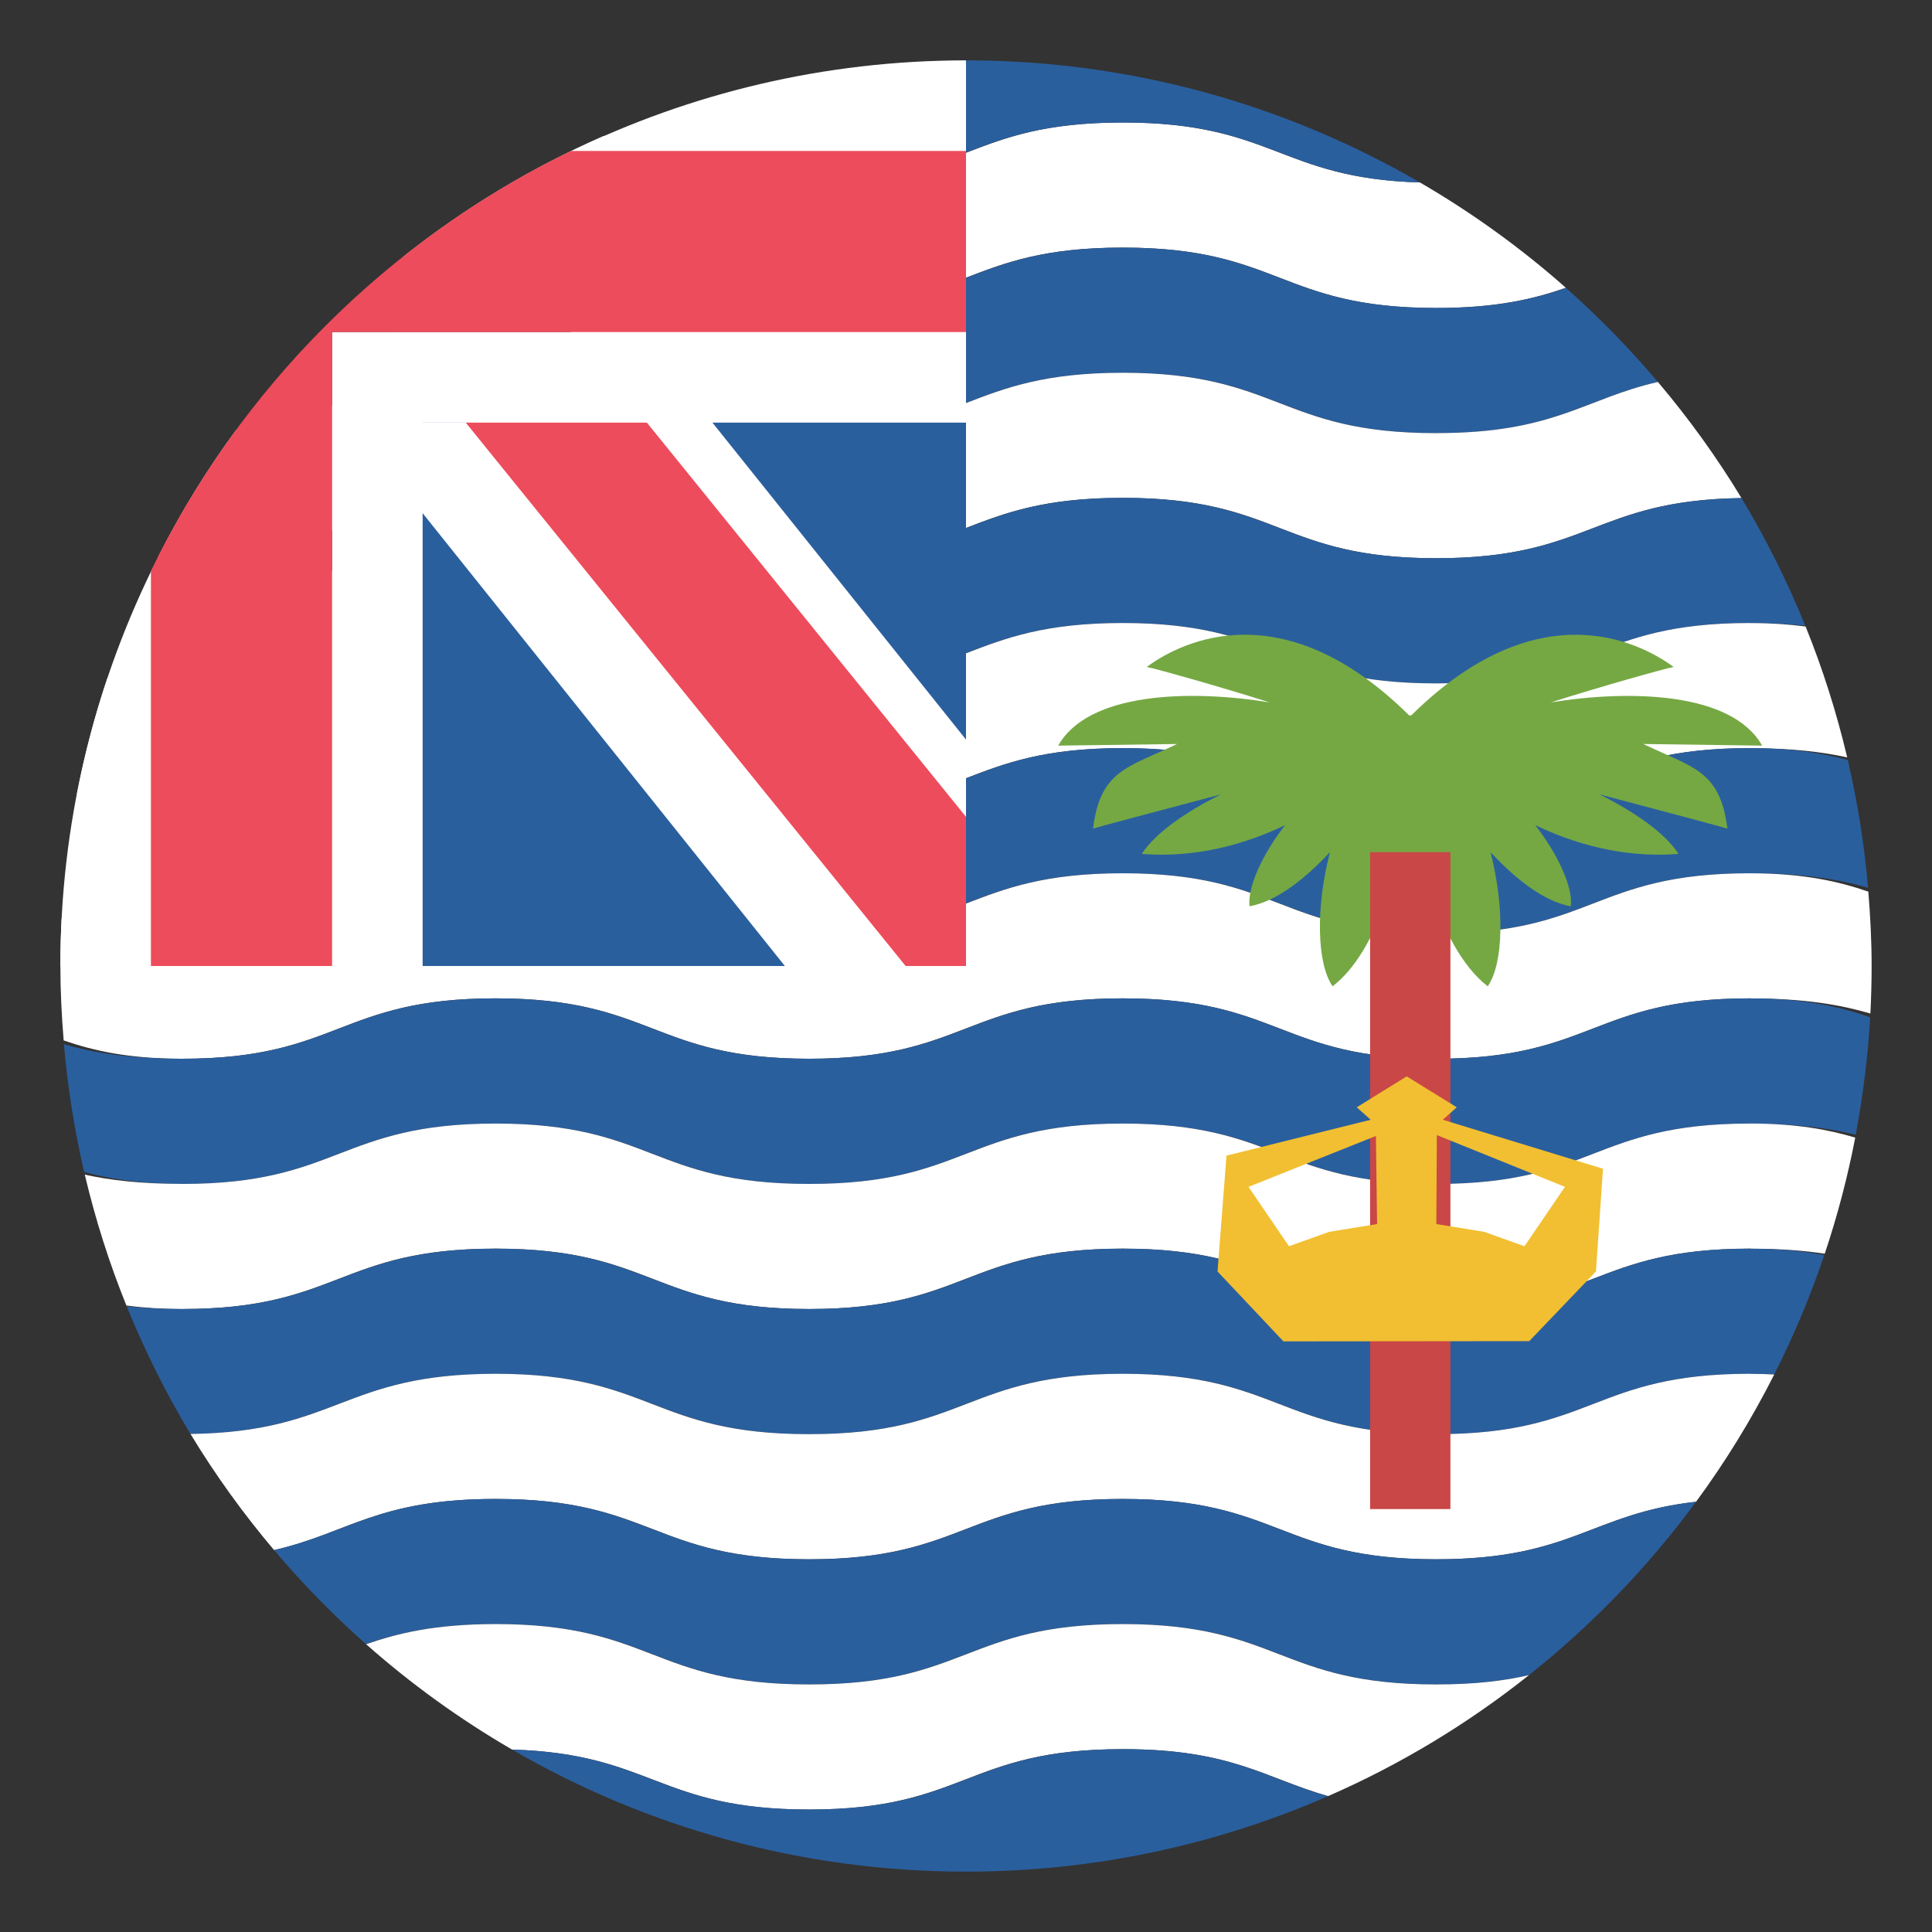
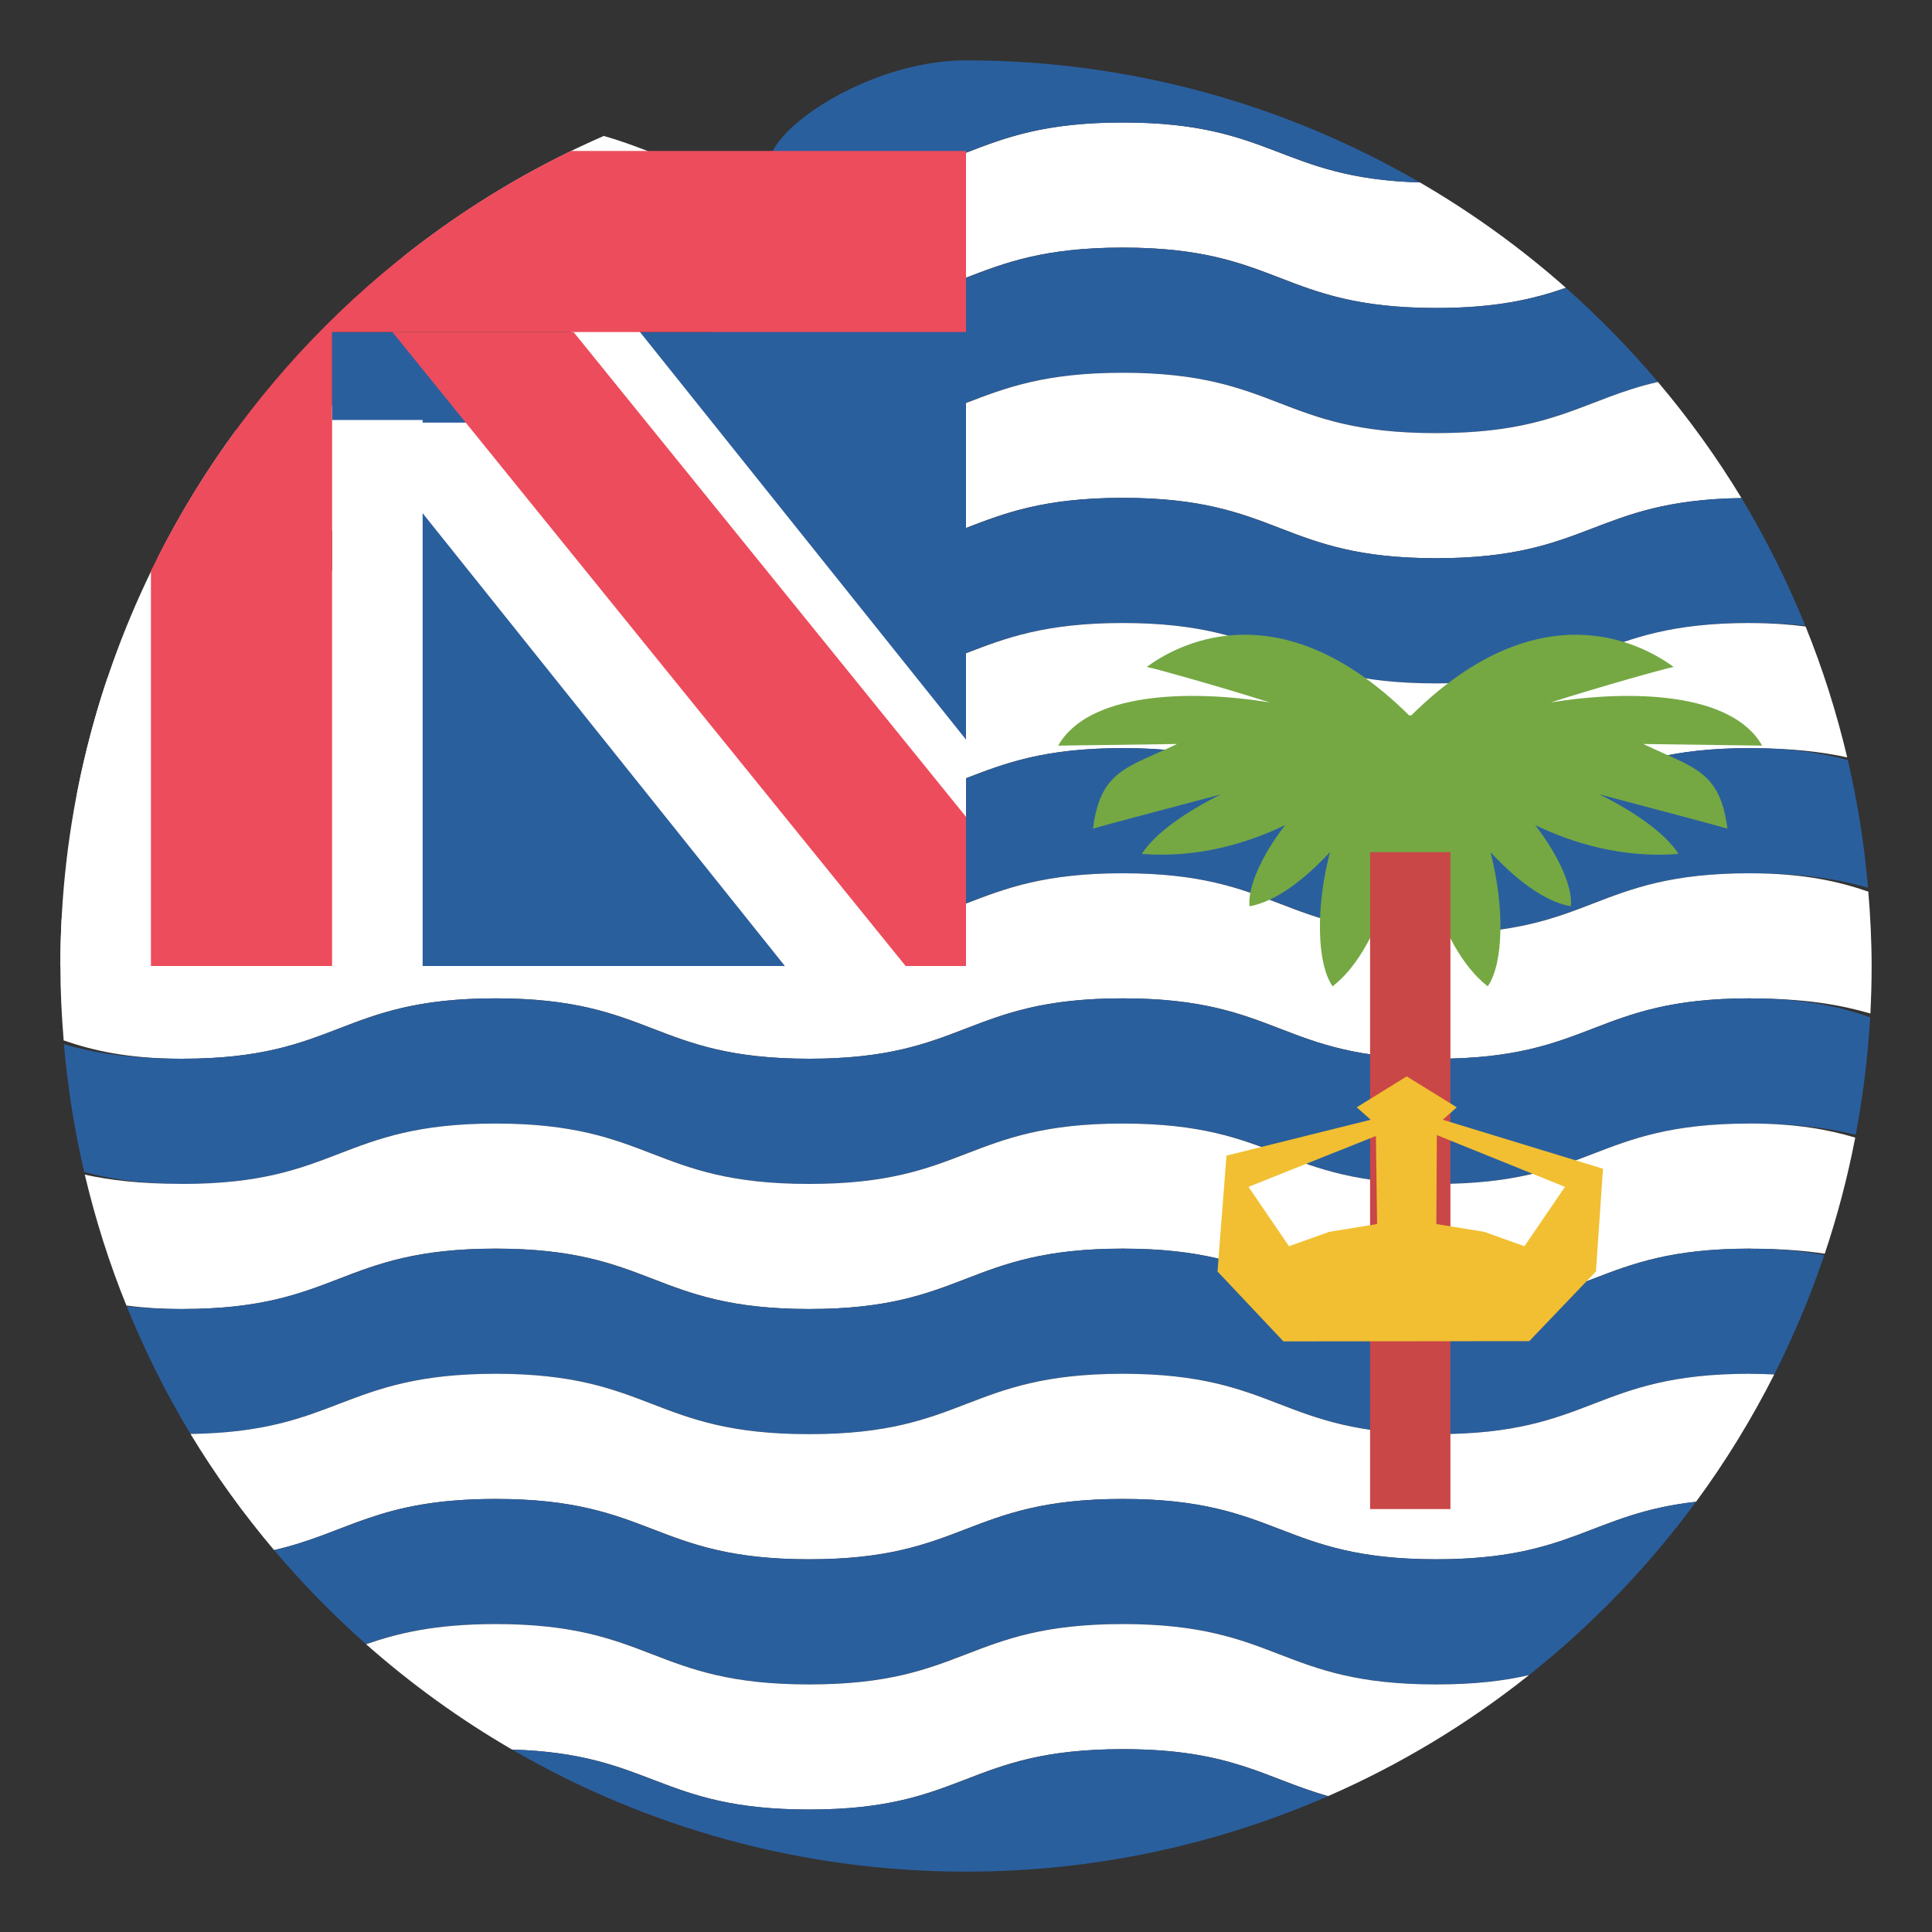
<svg xmlns="http://www.w3.org/2000/svg" version="1.1" id="Layer_1" x="0px" y="0px" width="64px" height="64px" viewBox="0 0 64 64" enable-background="new 0 0 64 64" xml:space="preserve">
  <rect x="0" y="0" width="64" height="64" fill="#333333" stroke="none" />
  <g>
    <path fill="#FFFFFF" d="M26.815,6.058l-0.01-0.001l-0.011,0.001c-3.61,0-4.713-0.966-6.793-1.555   c-2.398,1.047-4.631,2.4-6.652,4.008c0.807-0.185,1.773-0.309,3.061-0.309h0.011h0.01c5.188,0,5.193,1.997,10.375,2   c5.183-0.003,5.188-2,10.377-2h0.011h0.011c5.188,0,5.192,1.997,10.374,2c2.007-0.001,3.236-0.302,4.292-0.669   c-1.487-1.316-3.106-2.485-4.834-3.489c-4.65-0.135-4.85-1.983-9.843-1.986C32.01,4.061,32.006,6.058,26.815,6.058z" />
    <path fill="#2A5F9E" d="M47.578,10.202h-0.011c-5.188,0-5.192-1.997-10.374-2c-5.184,0.003-5.188,2-10.378,2h-0.01h-0.011   c-5.188,0-5.171,4.143,0.011,4.145c5.183-0.002,5.188-1.999,10.377-1.999h0.011h0.011c5.188,0,5.192,1.997,10.374,1.999   c3.91-0.002,4.876-1.137,7.341-1.695c-0.938-1.11-1.956-2.15-3.044-3.114c-1.054,0.366-2.282,0.665-4.287,0.665H47.578z" />
    <path fill="#2A5F9E" d="M37.183,4.058h0.011h0.011c4.996,0,5.198,1.846,9.831,1.986C42.613,3.477,37.48,2,32,2   c-4.265,0-8.803,4.055-5.194,4.057C31.988,6.055,31.993,4.058,37.183,4.058z" />
    <path fill="#FFFFFF" d="M47.578,14.347l-0.011,0.001c-5.188,0-5.192-1.997-10.374-2c-5.184,0.003-5.188,2-10.378,2l-0.01-0.001   l-0.011,0.001c-5.188,0-5.193-1.997-10.374-2c-4.514,0.002-5.104,1.515-8.606,1.907C6.84,15.58,5.976,16.99,5.227,18.47   c0.245,0.013,0.499,0.021,0.771,0.021l0.035,0.001c5.187-0.001,5.188-2,10.377-2h0.011h0.01c5.188,0,5.193,1.997,10.375,2   c5.183-0.003,5.188-2,10.377-2h0.011h0.011c5.188,0,5.192,1.997,10.374,2c5.089-0.003,5.199-1.922,10.11-1.993   c-0.821-1.357-1.749-2.641-2.768-3.846c-2.456,0.561-3.423,1.694-7.333,1.694L47.578,14.347z" />
    <path fill="#2A5F9E" d="M47.578,18.492h-0.011c-5.188,0-5.192-1.997-10.374-2c-5.184,0.003-5.188,2-10.378,2h-0.01h-0.011   c-5.188,0-5.171,4.143,0.011,4.145c5.183-0.002,5.188-1.999,10.377-1.999h0.011h0.011c5.188,0,5.192,1.997,10.374,1.999   c5.185-0.002,5.189-1.999,10.382-1.999h0.005h0.005l0.031,0.001c0.685,0.001,1.274,0.033,1.8,0.087   c-0.597-1.47-1.301-2.884-2.112-4.227c-4.899,0.074-5.009,1.993-10.101,1.993H47.578z" />
    <path fill="#FFFFFF" d="M57.965,20.638c-5.186,0.001-5.188,2-10.377,2l-0.01-0.001l-0.011,0.001c-5.188,0-5.192-1.997-10.374-2   c-5.184,0.003-5.188,2-10.378,2l-0.01-0.001l-0.011,0.001c-5.188,0-5.193-1.997-10.374-2c-5.185,0.003-5.189,2-10.382,2H6.033   H6.028l-0.03-0.001c-0.978-0.002-1.769-0.064-2.443-0.167c-0.418,1.248-0.758,2.531-1.01,3.846c0.89,0.268,1.955,0.463,3.453,0.466   l0.035,0.001c5.187-0.001,5.188-2,10.377-2h0.011h0.01c5.188,0,5.193,1.997,10.375,2c5.183-0.003,5.188-2,10.377-2h0.011h0.011   c5.188,0,5.192,1.997,10.374,2c5.185-0.003,5.189-2,10.382-2h0.005h0.005l0.031,0.001c1.362,0.003,2.36,0.124,3.189,0.306   c-0.352-1.491-0.813-2.939-1.378-4.336c-0.531-0.07-1.125-0.113-1.812-0.114L57.965,20.638z" />
    <path fill="#2A5F9E" d="M57.965,24.782c-5.186,0.002-5.188,2-10.377,2h-0.01h-0.011c-5.188,0-5.192-1.997-10.374-2   c-5.184,0.003-5.188,2-10.378,2h-0.01h-0.011c-5.188,0-5.171,4.143,0.011,4.145c5.183-0.002,5.188-2,10.377-2h0.011h0.011   c5.188,0,5.192,1.998,10.374,2c5.185-0.002,5.189-2,10.382-2h0.005h0.005l0.031,0.001c1.762,0.003,2.915,0.205,3.88,0.479   c-0.123-1.441-0.35-2.853-0.669-4.229c-0.842-0.231-1.848-0.394-3.211-0.396L57.965,24.782z" />
    <path fill="#FFFFFF" d="M57.965,28.928c-5.186,0.002-5.188,2-10.377,2h-0.01h-0.011c-5.188,0-5.192-1.997-10.374-2   c-5.184,0.003-5.188,2-10.378,2h-0.01h-0.011c-5.188,0-5.193-1.997-10.374-2c-5.185,0.003-5.189,2-10.382,2H6.033H6.028h-0.03   c-1.809-0.004-2.977-0.215-3.957-0.5C2.015,30.947,2,31.472,2,32c0,0.832,0.043,1.653,0.109,2.465   c0.977,0.338,2.139,0.604,3.889,0.607h0.035c5.187,0,5.188-2,10.377-2h0.011h0.01c5.188,0,5.193,1.998,10.375,2   c5.183-0.002,5.188-2,10.377-2h0.011h0.011c5.188,0,5.192,1.998,10.374,2c5.185-0.002,5.189-2,10.382-2h0.005h0.005l0.031,0.002   c1.809,0.004,2.978,0.215,3.957,0.5C61.985,33.053,62,32.529,62,32c0-0.83-0.043-1.65-0.109-2.463   c-0.978-0.338-2.14-0.605-3.89-0.608L57.965,28.928z" />
    <path fill="#2A5F9E" d="M57.965,33.072c-5.186,0.002-5.188,2-10.377,2h-0.01h-0.011c-5.188,0-5.192-1.996-10.374-2   c-5.184,0.004-5.188,2-10.378,2h-0.01h-0.011c-5.188,0-5.193-1.996-10.374-2c-5.185,0.004-5.189,2-10.382,2H6.033H6.028h-0.03   c-1.762-0.004-2.915-0.205-3.88-0.479c0.124,1.441,0.35,2.852,0.67,4.229c0.841,0.23,1.847,0.393,3.21,0.395l0.035,0.002   c5.187-0.002,5.188-2,10.377-2h0.011h0.01c5.188,0,5.193,1.996,10.375,2c5.183-0.004,5.188-2,10.377-2h0.011h0.011   c5.188,0,5.192,1.996,10.374,2c5.185-0.004,5.189-2,10.382-2h0.005h0.005h0.031c1.521,0.004,2.587,0.154,3.471,0.371   c0.239-1.27,0.403-2.568,0.478-3.889c-0.99-0.348-2.164-0.625-3.948-0.627L57.965,33.072z" />
    <path fill="#FFFFFF" d="M57.965,37.219c-5.186,0.002-5.188,2-10.377,2h-0.01h-0.011c-5.188,0-5.192-1.998-10.374-2   c-5.184,0.002-5.188,2-10.378,2h-0.01h-0.011c-5.188,0-5.193-1.998-10.374-2c-5.185,0.002-5.189,2-10.382,2H6.033H6.028   l-0.03-0.002c-1.362-0.002-2.359-0.123-3.189-0.305c0.353,1.492,0.813,2.939,1.379,4.336c0.53,0.07,1.124,0.113,1.811,0.115h0.035   c5.187-0.002,5.188-2,10.377-2h0.011h0.01c5.188,0,5.193,1.998,10.375,2c5.183-0.002,5.188-2,10.377-2h0.011h0.011   c5.188,0,5.192,1.998,10.374,2c5.185-0.002,5.189-2,10.382-2h0.005h0.005l0.031,0.002c0.978,0,1.769,0.064,2.444,0.166   c0.418-1.248,0.757-2.531,1.01-3.846c-0.891-0.268-1.956-0.463-3.454-0.467H57.965z" />
    <path fill="#2A5F9E" d="M57.965,41.363c-5.186,0.002-5.188,2-10.377,2h-0.01h-0.011c-5.188,0-5.192-1.996-10.374-2   c-5.184,0.004-5.188,2-10.378,2h-0.01h-0.011c-5.188,0-5.193-1.996-10.374-2c-5.185,0.004-5.189,2-10.382,2H6.033H6.028h-0.03   c-0.685-0.002-1.273-0.033-1.8-0.088c0.597,1.469,1.301,2.883,2.112,4.227c4.898-0.074,5.009-1.994,10.1-1.994h0.011h0.01   c5.188,0,5.193,1.998,10.375,2c5.183-0.002,5.188-2,10.377-2h0.011h0.011c5.188,0,5.192,1.998,10.374,2   c5.185-0.002,5.189-2,10.382-2h0.005h0.005l0.031,0.002c0.273,0,0.529,0.006,0.774,0.016c0.642-1.268,1.195-2.586,1.654-3.949   c-0.676-0.129-1.464-0.211-2.429-0.211L57.965,41.363z" />
    <path fill="#FFFFFF" d="M57.965,45.508c-5.186,0.002-5.188,2-10.377,2h-0.01h-0.011c-5.188,0-5.192-1.996-10.374-2   c-5.184,0.004-5.188,2-10.378,2h-0.01h-0.011c-5.188,0-5.193-1.996-10.374-2c-5.089,0.004-5.199,1.922-10.109,1.994   c0.82,1.357,1.749,2.641,2.767,3.846c2.456-0.561,3.423-1.693,7.332-1.693h0.011h0.01c5.188,0,5.193,1.996,10.375,1.998   c5.183-0.002,5.188-1.998,10.377-1.998h0.011h0.011c5.188,0,5.192,1.996,10.374,1.998c4.514-0.002,5.104-1.514,8.606-1.906   c0.975-1.326,1.84-2.736,2.589-4.215c-0.246-0.014-0.5-0.021-0.772-0.021L57.965,45.508z" />
    <path fill="#2A5F9E" d="M47.578,51.652l-0.011,0.002c-5.188,0-5.192-1.998-10.374-2c-5.184,0.002-5.188,2-10.378,2l-0.01-0.002   l-0.011,0.002c-5.188,0-5.193-1.998-10.374-2c-3.91,0.002-4.876,1.137-7.34,1.695c0.938,1.109,1.955,2.15,3.043,3.113   c1.054-0.365,2.282-0.664,4.286-0.664h0.011h0.01c5.188,0,5.193,1.996,10.375,2c5.183-0.004,5.188-2,10.377-2h0.011h0.011   c5.188,0,5.192,1.996,10.374,2c1.295-0.002,2.268-0.127,3.078-0.314c2.086-1.658,3.947-3.586,5.527-5.736   c-3.489,0.395-4.082,1.906-8.596,1.906L47.578,51.652z" />
    <path fill="#FFFFFF" d="M47.578,55.799h-0.011c-5.188,0-5.192-1.998-10.374-2c-5.184,0.002-5.188,2-10.378,2h-0.01h-0.011   c-5.188,0-5.193-1.998-10.374-2c-2.007,0.002-3.236,0.301-4.292,0.668c1.487,1.316,3.106,2.486,4.835,3.49   c4.649,0.135,4.849,1.984,9.842,1.986c5.183-0.002,5.188-2,10.377-2h0.011h0.011c3.61,0,4.713,0.967,6.793,1.555   c2.398-1.047,4.631-2.4,6.653-4.008c-0.808,0.186-1.774,0.309-3.063,0.309H47.578z" />
    <path fill="#2A5F9E" d="M26.815,59.943h-0.01h-0.011c-4.996,0-5.198-1.846-9.83-1.986C21.386,60.523,26.519,62,32,62   c4.264,0,8.316-0.895,11.989-2.498c-2.086-0.588-3.188-1.557-6.796-1.559C32.01,57.947,32.006,59.943,26.815,59.943z" />
    <path fill="#75A843" d="M54.436,24.646l3.938,0.054c-0.997-1.765-4.337-1.864-7.001-1.432c1.676-0.532,3.74-1.111,4.067-1.175   c-0.827-0.61-4.286-2.753-8.689,1.605l-0.07,0.002c-4.402-4.363-7.866-2.218-8.693-1.607c0.327,0.064,2.392,0.644,4.071,1.175   c-2.668-0.433-6.008-0.333-7.005,1.432l3.938-0.054c-1.646,0.788-2.544,0.869-2.784,2.805c0.095-0.039,2.14-0.583,4.237-1.136   c-1.143,0.569-2.16,1.262-2.623,1.972c1.865,0.147,3.508-0.358,4.75-0.954c-0.77,0.989-1.25,2.067-1.18,2.689   c0.927-0.165,1.883-0.959,2.665-1.793c-0.476,1.825-0.438,3.687,0.087,4.444c0.766-0.592,1.32-1.613,1.725-2.71l-0.053,1.067h1.65   L47.4,29.519c0.414,1.256,1.018,2.484,1.883,3.154c0.525-0.757,0.563-2.619,0.092-4.444c0.777,0.834,1.733,1.628,2.66,1.793   c0.074-0.622-0.41-1.7-1.18-2.689c1.242,0.596,2.885,1.101,4.75,0.954c-0.463-0.709-1.48-1.403-2.619-1.972   c2.094,0.552,4.139,1.097,4.237,1.136C56.979,25.515,56.082,25.435,54.436,24.646z" />
    <rect x="45.386" y="28.229" fill="#C94747" width="2.661" height="21.761" />
    <path fill="#F1BF31" d="M40.332,42.119l2.183,2.316l8.143-0.008l2.21-2.309l0.233-3.402l-5.308-1.623l0.464-0.412l-1.658-1.025   l-1.656,1.025l0.464,0.412l-4.778,1.189L40.332,42.119z M51.841,39.316L50.5,41.283l-1.334-0.477l-1.585-0.258l0.016-2.947   L51.841,39.316z M41.358,39.316l4.221-1.686l0.039,2.918l-1.585,0.258l-1.334,0.477L41.358,39.316z" />
    <g>
      <rect x="11" y="11" fill="#2A5F9E" width="21" height="21" />
      <polygon fill="#FFFFFF" points="18.912,8.14 18.912,14 11.6,14 26,32 32,32 32,24.5   " />
      <path fill="#FFFFFF" d="M11,18.912H5.011C3.088,22.869,2,27.306,2,32h12V13.912h-3V18.912z" />
      <polygon fill="#ED4C5C" points="32,27.059 19,11 13,11 30,32 32,32   " />
-       <path fill="#FFFFFF" d="M18.912,5.012V11H11v3h21V2C27.306,2,22.868,3.088,18.912,5.012z" />
      <path fill="#ED4C5C" d="M32,5H18.912C12.857,7.94,7.94,12.857,5,18.912V32h6V11h21V5z" />
    </g>
    <path fill="#D8A322" d="M21.876,5.906l-0.003,0.006L21.876,5.906z" />
    <path fill="#D8A322" d="M21.871,5.918l-0.036,0.079L21.871,5.918z" />
  </g>
</svg>